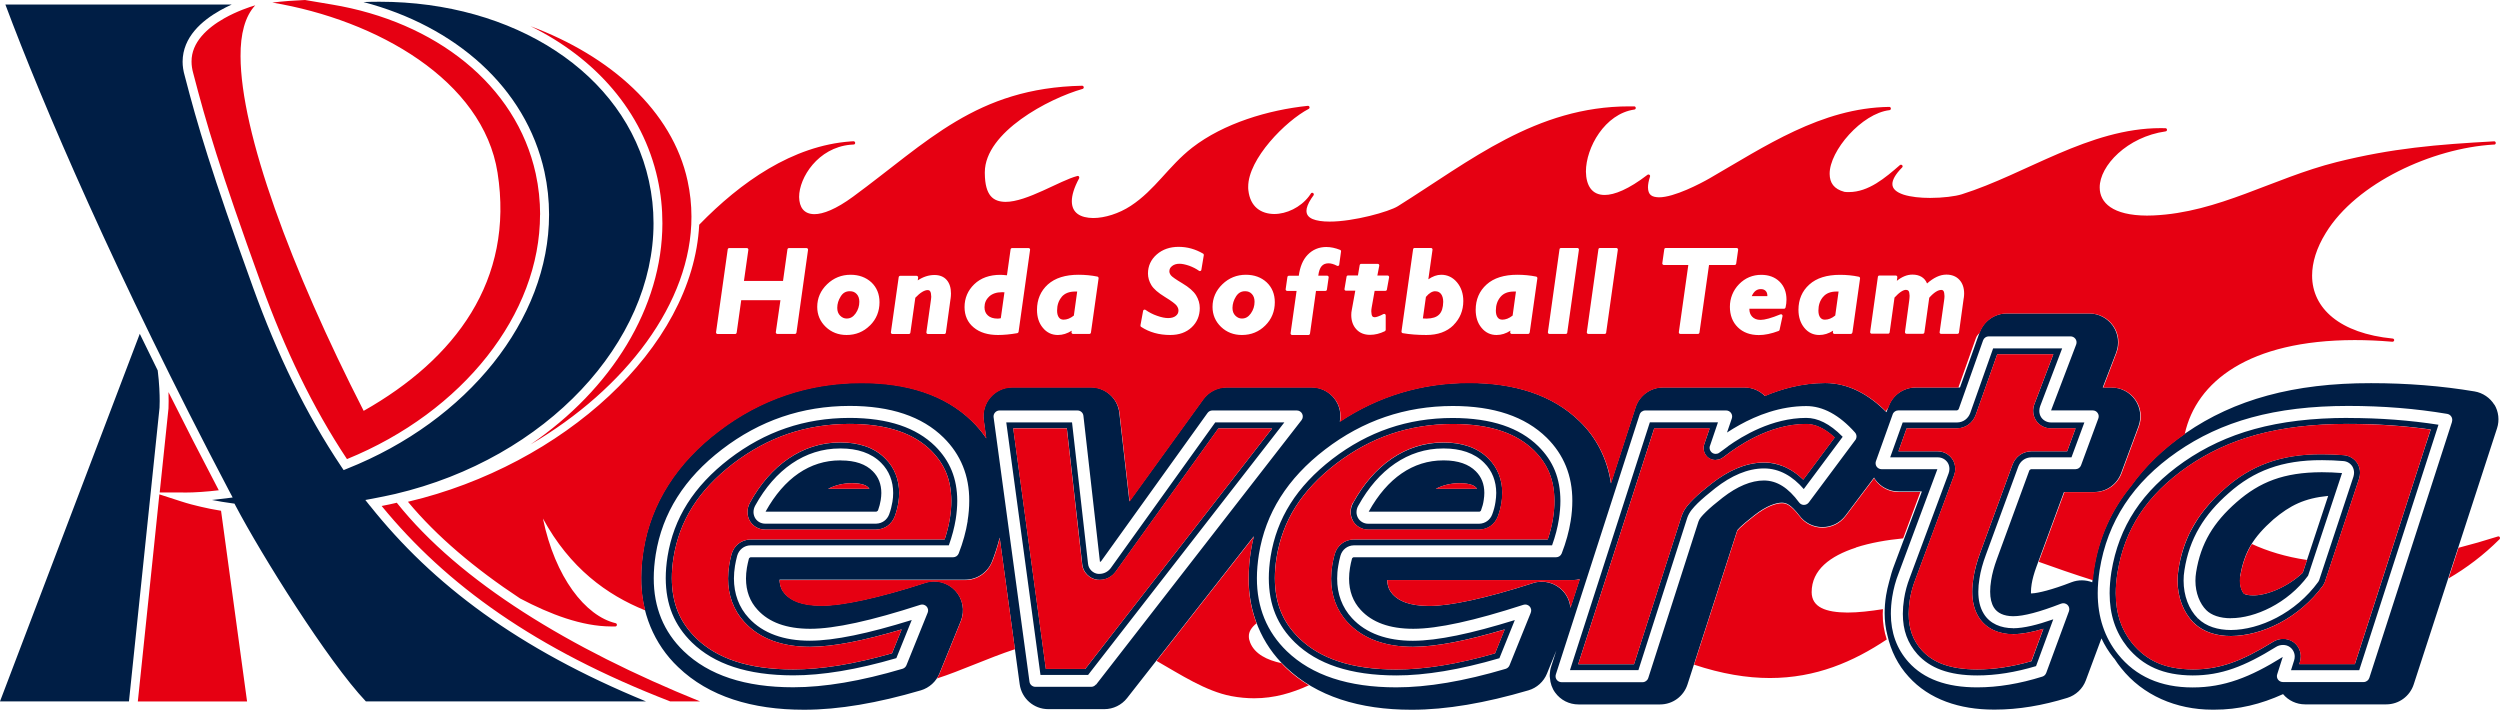
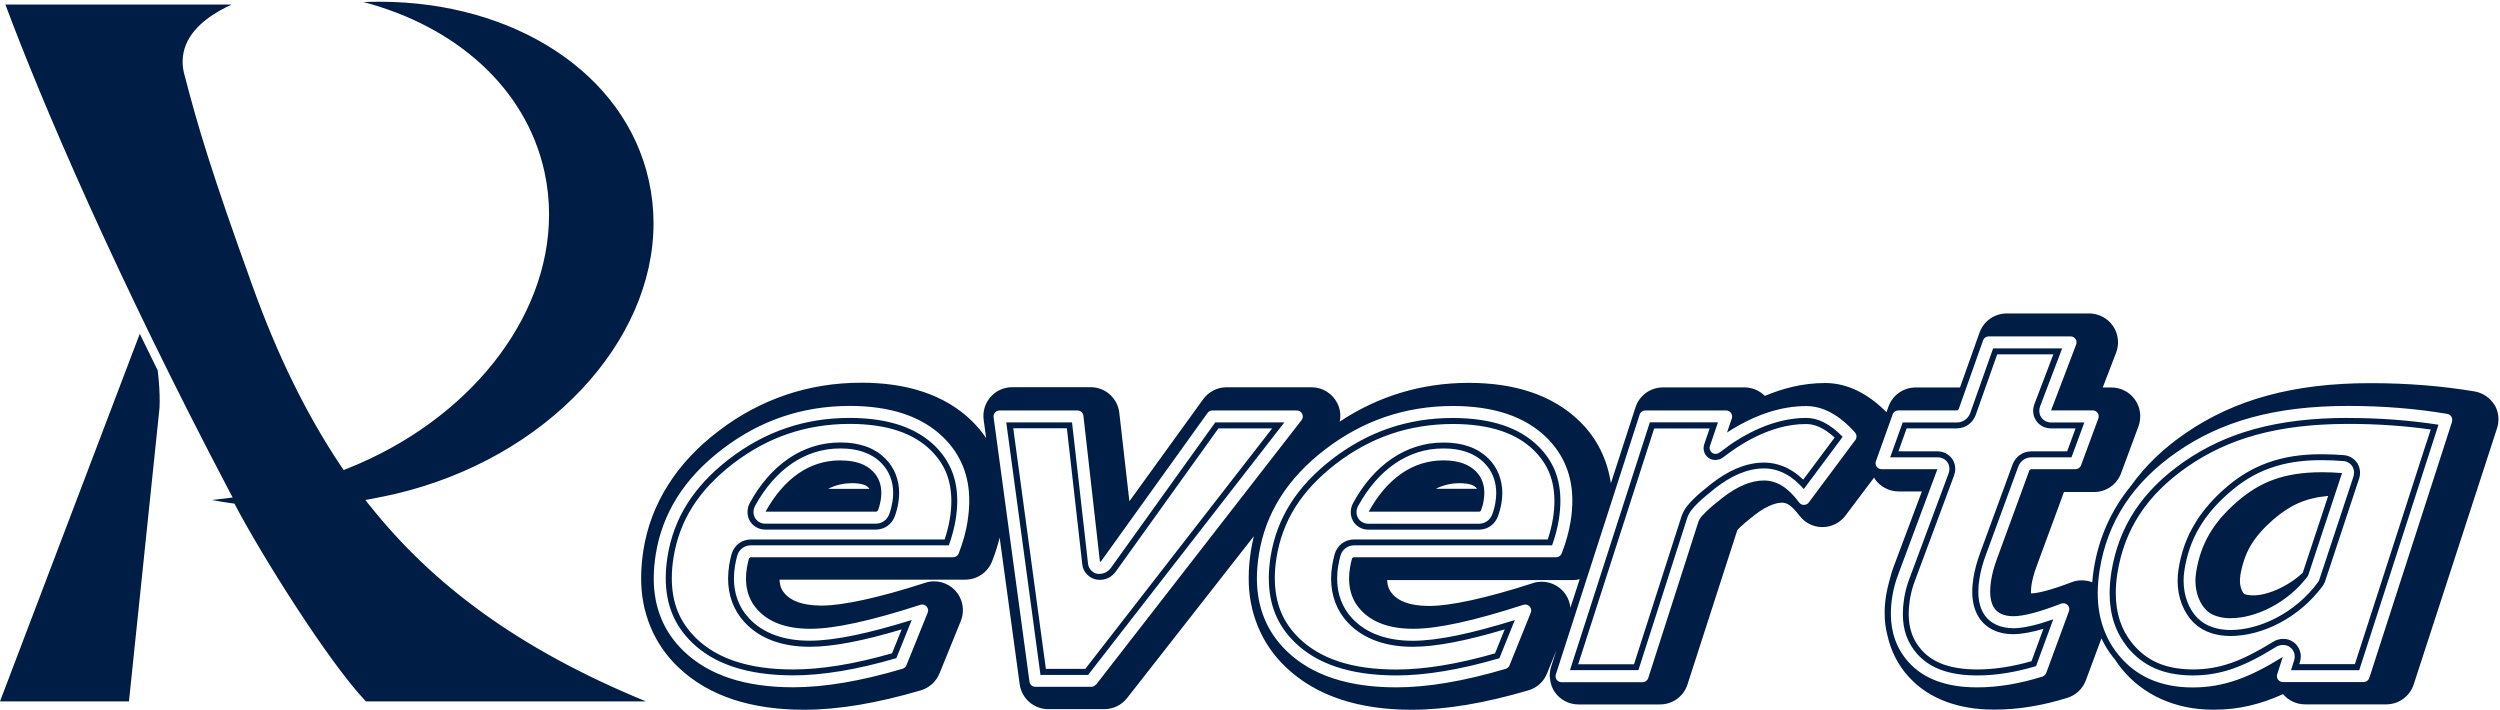
<svg xmlns="http://www.w3.org/2000/svg" id="_レイヤー_2" data-name="レイヤー 2" viewBox="0 0 329.56 93.62">
  <defs>
    <style>
      .cls-1 {
        fill: #e60012;
      }

      .cls-1, .cls-2 {
        stroke-width: 0px;
      }

      .cls-2 {
        fill: #001e45;
      }
    </style>
  </defs>
  <g id="_レイヤー_1-2" data-name="レイヤー 1">
    <g>
      <path class="cls-2" d="M18.42,44.02L0,92.46h17l4.03-38.71s.02-.31.02-.88c0-.86-.04-2.29-.26-4.04-.81-1.63-1.59-3.24-2.36-4.82M48.77,66.68l-.61-.77.97-.18c1-.19,1.98-.39,2.95-.61,20.04-4.71,34.09-20.08,34.07-35.7,0-1.86-.2-3.73-.61-5.58C82.41,9.56,67.65.23,50.04.23c-.71,0-1.42.01-2.13.04,12.07,3.17,21.4,11.22,23.86,22.36.41,1.88.61,3.77.61,5.66-.01,13.85-10.74,27.19-26.64,33.5l-.44.18-.27-.4c-4.74-7.07-8.5-14.89-11.67-23.66-5.54-15.33-7.32-21.4-9.01-27.92-.19-.65-.28-1.27-.28-1.87.02-3.25,2.56-5.4,4.93-6.74.52-.3,1.05-.55,1.54-.78H.71c4.84,12.98,14.64,35.86,29.56,64.23l.4.75-.84.11c-.64.08-1.27.15-1.89.22.87.17,1.76.32,2.67.44l.3.04.14.27c3.37,6.42,12.19,20.54,17.18,25.8h36.92c-16.83-6.91-28.12-15.41-36.38-25.79M328.83,53.38c-.57-.94-1.54-1.6-2.62-1.78-4.35-.73-8.9-1.09-13.64-1.09h-.01c-10.21-.02-18.04,2.18-24.41,6.57-2.93,1.99-5.36,4.33-7.25,6.98-2.59,3.17-4.23,6.82-4.89,10.96-.09.6-.16,1.17-.2,1.74-.86-.33-1.84-.35-2.73-.01-2.59,1.01-4.44,1.44-5.18,1.47-.03,0-.08,0-.14,0h-.03c0-.07,0-.15,0-.24,0-.26.03-.6.09-.99.1-.62.3-1.38.62-2.25l3.64-9.88h3.97c1.59,0,3-.98,3.56-2.48l2.29-6.18c.43-1.17.27-2.47-.44-3.49-.71-1.02-1.87-1.63-3.12-1.63h-1.15l1.77-4.6c.44-1.16.29-2.48-.42-3.51-.71-1.03-1.89-1.65-3.13-1.65h-10.88c-1.6,0-3.04,1.01-3.58,2.52l-.26.73s-.01.01-.01.02l-.57,1.62-1.74,4.87h-5.85c-1.6,0-3.03,1-3.57,2.51l-.27.75c-2.3-2.34-5.05-3.85-8.08-3.85-3.06,0-5.75.77-7.95,1.7-.71-.71-1.67-1.12-2.7-1.12h-10.74c-1.64,0-3.11,1.06-3.61,2.62l-3.25,10.02c-.45-3.12-1.87-6.01-4.14-8.19-3.59-3.51-8.67-5.05-14.59-5.05-6.19,0-11.94,1.74-17.01,5.11.16-.8.07-1.64-.3-2.39-.64-1.31-1.96-2.14-3.41-2.14h-11.21c-1.22,0-2.36.59-3.08,1.57l-9.73,13.46-1.33-11.67c-.22-1.92-1.84-3.37-3.77-3.37h-10.35c-1.1,0-2.14.47-2.86,1.3-.72.83-1.05,1.92-.9,3.01l.33,2.4c-.55-.81-1.18-1.57-1.89-2.26-3.59-3.51-8.67-5.05-14.59-5.04-6.91,0-13.29,2.16-18.76,6.34-5.48,4.14-8.98,9.53-9.95,15.77-.19,1.23-.29,2.42-.29,3.59-.05,4.52,1.68,8.76,4.88,11.79,4.05,3.89,9.77,5.62,16.56,5.62.02,0,.05,0,.07,0,4.55,0,9.65-.88,15.37-2.56,1.1-.33,2.01-1.15,2.44-2.21l2.82-6.93c.55-1.37.27-2.93-.73-4.01-1.01-1.08-2.54-1.49-3.95-1.03-6.29,2.04-10.97,3-13.6,3.01-.04,0-.09,0-.14,0-2.6-.02-3.95-.68-4.74-1.52-.45-.51-.69-1-.74-1.9h24.49c1.56,0,2.96-.96,3.53-2.41.41-1.05.74-2.09,1-3.13l2.64,19.33c.26,1.88,1.86,3.28,3.76,3.28h7.41c1.16,0,2.27-.54,2.99-1.46l16.71-21.34c-.15.62-.28,1.24-.38,1.87-.2,1.23-.3,2.43-.3,3.6-.05,4.52,1.68,8.76,4.89,11.79,4.05,3.88,9.77,5.62,16.55,5.62.03,0,.05,0,.07,0,4.55,0,9.65-.88,15.37-2.56,1.1-.32,2.01-1.14,2.44-2.21l1.24-3.05-.7,2.16c-.11.33-.15.66-.17,1-.02.16-.01.31.02.47.05.69.27,1.36.69,1.93.72.99,1.85,1.56,3.07,1.56h10.76c1.65,0,3.1-1.06,3.61-2.63l6.57-20.35c.07-.08.19-.2.35-.37.36-.35,1.03-.92,1.93-1.62,1.58-1.23,2.84-1.63,3.61-1.63h0c.54.03,1.09.15,2.28,1.68.71.97,1.83,1.54,3.04,1.54,1.21,0,2.32-.55,3.05-1.52l3.77-5.01c.04.07.07.15.12.22.71,1.01,1.88,1.61,3.11,1.61h3.07l-3.62,9.65c-.29.73-.51,1.51-.71,2.3-.16.58-.29,1.16-.39,1.76-.13.81-.19,1.59-.19,2.34,0,1.01.12,1.97.36,2.89.45,2.05,1.4,3.96,2.81,5.49,2.7,3,6.73,4.33,11.21,4.33.05,0,.1,0,.16,0,3.11,0,6.29-.54,9.55-1.55,1.12-.35,2.02-1.2,2.43-2.3l2.06-5.54c.42.9.94,1.74,1.56,2.52.05.06.11.11.16.18.27.42.56.83.88,1.22,2.85,3.59,7.26,5.48,12.03,5.48.08,0,.15,0,.23,0,3.23.01,6.17-.73,9.08-2.05.72.86,1.78,1.35,2.9,1.35h10.71c1.64,0,3.1-1.06,3.61-2.62l10.99-33.78c.34-1.04.21-2.2-.36-3.14M127.56,68.69c-.22,1.38-.61,2.8-1.18,4.27-.12.3-.41.5-.73.5h-26.69c-.05-.01-.23.11-.24.2-.11.41-.19.81-.26,1.19-.08.48-.12.96-.12,1.41,0,1.67.52,3.04,1.54,4.14,1.5,1.64,3.79,2.48,6.89,2.49.03,0,.05,0,.06,0,3.19,0,8.02-1.06,14.49-3.16.29-.1.61-.01.82.21.21.22.27.55.15.83l-2.8,6.93c-.09.22-.28.39-.51.46-5.49,1.63-10.29,2.44-14.42,2.44-6.32,0-11.13-1.58-14.44-4.77-2.62-2.53-3.95-5.76-3.94-9.62,0-.99.09-2.03.26-3.12.87-5.45,3.77-10.04,8.74-13.85,4.97-3.81,10.55-5.72,16.82-5.73,5.41,0,9.55,1.38,12.39,4.18,2.25,2.22,3.4,5.02,3.38,8.33,0,.85-.07,1.74-.22,2.66M144.46,90.24c-.15.19-.38.3-.62.3h-7.35c-.39,0-.73-.29-.78-.68l-4.73-34.86c-.03-.23.04-.45.19-.62.15-.17.36-.27.59-.27h10.28c.4,0,.74.3.78.7l2.18,19.27s.12-.05.17-.12l14.01-19.52c.15-.21.39-.33.64-.33h11.13c.3,0,.58.17.71.44.13.27.1.59-.08.83l-27.09,34.87ZM201.79,80.78l-2.8,6.93c-.09.22-.28.39-.51.46-5.49,1.63-10.29,2.44-14.41,2.44-6.31,0-11.13-1.58-14.44-4.77-2.62-2.53-3.95-5.77-3.94-9.62,0-1,.09-2.03.26-3.12.87-5.45,3.76-10.04,8.73-13.85,4.97-3.81,10.56-5.72,16.82-5.73,5.41,0,9.54,1.38,12.39,4.18,2.25,2.22,3.39,5.01,3.38,8.32,0,.85-.07,1.74-.22,2.67-.22,1.37-.61,2.8-1.18,4.27-.12.3-.41.5-.73.5h-26.69c-.05-.01-.23.11-.23.2-.11.41-.2.81-.26,1.2-.08.49-.12.96-.12,1.41,0,1.66.52,3.04,1.54,4.14,1.5,1.63,3.8,2.48,6.89,2.48.03,0,.05,0,.06,0,3.19,0,8.02-1.06,14.49-3.16.29-.1.61-.01.82.21.21.22.27.55.15.83M202.08,76.87c-6.3,2.04-10.97,3-13.6,3.01-.04,0-.09,0-.14,0-2.61-.02-3.96-.68-4.74-1.52-.45-.51-.69-1-.74-1.89h24.5c.3,0,.6-.05.88-.12l-1.23,3.78c-.07-.82-.41-1.61-.99-2.23-1-1.08-2.54-1.49-3.95-1.03M244.58,58l-6.14,8.24c-.15.2-.39.32-.64.32-.25,0-.48-.12-.63-.32-1.44-1.95-2.92-2.89-4.64-2.9-1.68,0-3.52.77-5.44,2.26-.95.74-1.68,1.36-2.21,1.88-.57.57-.84.87-.98,1.27l-6.62,20.63c-.11.33-.41.55-.75.55h-10.68c-.25,0-.49-.12-.64-.32-.15-.2-.19-.46-.11-.71l11.04-34.24c.1-.33.41-.55.75-.55h10.66c.25,0,.49.12.64.33.15.21.19.47.11.71l-.64,1.87c.49-.32,1.05-.67,1.69-1.02,2.21-1.22,5.27-2.47,8.77-2.47,2.17,0,4.34,1.16,6.41,3.48.25.28.27.69.05,1M272.74,80.57l-3,8.14c-.09.23-.27.41-.5.48-2.99.94-5.85,1.42-8.59,1.42h-.03c-4.01,0-7.03-1.1-9.03-3.33-1.55-1.73-2.33-3.88-2.33-6.37,0-.71.06-1.45.18-2.22.17-1.07.45-2.12.85-3.13l5.1-13.7s0,0,0-.01h-7.35c-.26,0-.5-.13-.65-.33-.15-.21-.18-.48-.1-.72l2.21-6.18c.11-.32.41-.52.74-.52h7.74s.2-.08.23-.19l3.21-9.05c.11-.31.41-.52.74-.52h10.79c.26,0,.5.13.65.34.15.21.18.49.09.73l-3.31,8.69h5.49c.26,0,.5.12.65.34.15.21.18.48.09.72l-2.28,6.18c-.11.31-.41.51-.74.51h-5.85s-.2.08-.23.18l-4.27,11.66c-.37,1.01-.63,1.95-.76,2.81-.09.54-.13,1.04-.13,1.49,0,.88.17,1.57.49,2.09.44.72,1.3,1.14,2.52,1.15.05,0,.05,0,.05,0,1.35,0,3.44-.55,6.3-1.66.29-.11.62-.04.84.17.22.22.29.54.19.83M323.24,55.59l-10.91,33.78c-.11.32-.41.54-.75.54h-10.64c-.25,0-.49-.12-.64-.32-.15-.2-.19-.46-.11-.7l.73-2.29s-.03.01-.05.03c-4.24,2.64-7.68,3.99-11.81,3.99h-.03c-4.19,0-7.49-1.45-9.82-4.36-1.78-2.22-2.68-4.92-2.68-8.06,0-.97.09-1.98.25-3.05,1.02-6.41,4.42-11.57,10.23-15.59,5.78-4,12.8-6.05,22.54-6.05h.01c4.55,0,8.9.35,13.05,1.05.22.04.42.17.54.37.12.19.15.43.08.65M111.99,55.09c-5.94.01-11.13,1.79-15.85,5.4-4.72,3.64-7.32,7.81-8.14,12.85-.16,1.01-.24,1.97-.24,2.87.01,3.51,1.14,6.22,3.46,8.49,2.92,2.83,7.27,4.32,13.34,4.33,3.83,0,8.38-.74,13.6-2.27l2.03-5.03c-5.77,1.79-10.18,2.72-13.4,2.73-.03,0-.05,0-.06,0-3.35,0-6.15-.95-8.02-2.99-1.3-1.39-1.96-3.21-1.96-5.21,0-.54.05-1.1.14-1.67.07-.43.17-.88.29-1.33.23-.8.91-1.36,1.76-1.37h26.14c.43-1.2.73-2.35.91-3.45.13-.85.2-1.66.2-2.42-.01-2.96-.96-5.25-2.92-7.21-2.47-2.42-6.13-3.71-11.29-3.72M125.22,68.33c-.14.88-.37,1.81-.69,2.78h-25.58c-1.24.04-2.19.8-2.52,1.96-.12.47-.23.94-.3,1.4-.1.62-.15,1.21-.15,1.8-.01,2.16.72,4.2,2.17,5.75,2.05,2.24,5.09,3.24,8.57,3.24.02,0,.05,0,.09,0,3.06-.01,7.01-.79,12.05-2.29l-1.27,3.15c-5.02,1.44-9.37,2.13-13.02,2.13-5.95,0-10.06-1.46-12.8-4.11-2.17-2.14-3.2-4.59-3.21-7.92,0-.86.07-1.78.23-2.75.79-4.84,3.24-8.79,7.84-12.35,4.6-3.51,9.59-5.22,15.37-5.24,5.04.01,8.45,1.26,10.73,3.5,1.82,1.83,2.66,3.86,2.68,6.65,0,.72-.06,1.48-.19,2.3M110.86,60.69h0s-.07,0-.07,0h-.05c-3.97,0-7.36,2.33-9.8,6.72h0s0,.03-.01.04h14.59s.21-.09.23-.19c.16-.44.28-.9.35-1.34.05-.33.08-.64.08-.93,0-1.17-.38-2.12-1.12-2.86-.92-.94-2.32-1.43-4.18-1.43M109.17,64.44c.98-.5,2-.73,3.07-.74h.05s.08-.01.08-.01h0c1.38.02,1.88.35,2.09.56.06.07.11.12.15.19h-5.43ZM110.86,58.33h-.12c-4.98-.01-9.2,3.04-11.88,7.94-.21.38-.32.8-.32,1.23,0,.35.08.73.25,1.07.4.78,1.24,1.24,2.03,1.24h14.68c1.15-.02,2.05-.71,2.45-1.73.21-.58.37-1.18.47-1.79.07-.43.11-.87.11-1.3,0-1.69-.6-3.34-1.82-4.53-1.48-1.51-3.59-2.13-5.85-2.13M117.64,66.17c-.09.55-.23,1.1-.43,1.64-.27.72-.92,1.2-1.71,1.22h-14.65c-.54,0-1.09-.3-1.35-.82-.11-.22-.17-.47-.17-.71,0-.3.08-.59.23-.86h0c2.6-4.72,6.54-7.53,11.18-7.52.01,0,.04,0,.08,0h.04c2.13,0,4,.58,5.3,1.9,1.05,1.04,1.59,2.45,1.58,3.98,0,.39-.03.78-.1,1.18M308.98,60c-.96-.08-1.91-.12-2.83-.12-.05,0-.09,0-.1,0-5.37-.03-9.38,1.51-12.78,4.54-.73.63-1.39,1.29-2,1.98-.23.26-.45.53-.67.8-.07.08-.13.16-.19.25-.2.26-.39.51-.57.78-.07.1-.14.21-.2.31-.28.44-.54.89-.79,1.35-.09.17-.18.33-.26.5-.09.19-.17.39-.26.59-.1.24-.2.48-.29.72-.07.18-.13.37-.19.56-.1.29-.18.58-.26.88-.04.16-.09.32-.13.48-.11.47-.21.94-.28,1.44-.08.5-.12,1-.12,1.49,0,2.18.76,4.16,2.11,5.53l.56-.56c-1.19-1.19-1.88-2.99-1.88-4.98,0-.45.03-.91.11-1.37.64-4.18,2.62-7.36,5.84-10.17,3.29-2.92,7.02-4.36,12.26-4.34,0,0,.04,0,.09,0,.9,0,1.83.04,2.78.12.47.04.9.29,1.17.71.15.25.22.54.22.82,0,.17-.03.34-.08.52l-4.52,13.65-.11.21c-3.01,4.14-7.74,6.34-11.52,6.36-1.7,0-3.27-.46-4.35-1.53l-.56.56s.05.04.07.06h0c1.28,1.23,3.03,1.7,4.84,1.7,4.09-.03,8.98-2.33,12.16-6.68l.22-.43,4.52-13.65.02-.07c.06-.2.1-.43.1-.7,0-.41-.11-.85-.34-1.23-.42-.64-1.07-1.02-1.78-1.08M178.31,68.59c.39.77,1.23,1.23,2.02,1.23h14.67c1.15-.02,2.06-.7,2.46-1.75.21-.56.37-1.17.47-1.78.07-.42.11-.86.11-1.3,0-1.69-.6-3.33-1.81-4.52-1.48-1.51-3.59-2.13-5.85-2.13h-.12c-4.97-.01-9.2,3.04-11.87,7.94h0c-.21.38-.33.8-.33,1.23,0,.36.08.74.27,1.09M179.07,66.64h0c2.6-4.72,6.54-7.53,11.17-7.52,0,0,.04,0,.08,0h.04c2.13,0,4,.58,5.3,1.9,1.05,1.04,1.58,2.45,1.58,3.96,0,.39-.04.79-.1,1.19-.08.56-.23,1.11-.43,1.64-.27.73-.93,1.21-1.71,1.23h-14.65c-.54,0-1.09-.3-1.35-.8-.12-.23-.18-.48-.18-.72,0-.3.08-.59.24-.87M227.82,58.82c-.65.46-.96.73-1.24.9-.07.02-.07.09-.42.11-.09,0-.34-.01-.56-.23-.22-.23-.23-.47-.23-.56,0,0-.02-.12.06-.31l1.04-3.06h-8.98l-10.53,32.67h9.02l6.45-20.11c.29-.8.8-1.32,1.36-1.89.6-.58,1.37-1.24,2.34-2,2.09-1.63,4.25-2.59,6.41-2.59h0c2.04,0,3.79,1.04,5.24,2.72l5.13-6.89c-1.74-1.78-3.34-2.49-4.8-2.49-4.52,0-8.44,2.4-10.31,3.73M237.72,63.24c-.82-.8-1.74-1.42-2.75-1.81,0,0,0,0,0,0,0,0-.01,0-.02,0h0c-.69-.27-1.42-.42-2.19-.45h0s-.12,0-.12,0c-.03,0-.06,0-.09,0h0s-.01,0-.01,0h0s-.04,0-.05,0h-.11s0,0,0,0c-2.35.05-4.6,1.1-6.73,2.75-.99.77-1.78,1.44-2.41,2.06-.55.56-1.17,1.18-1.53,2.15,0,.01-.01.02-.02.04l-6.29,19.59h-7.36l10.02-31.09h7.31l-.69,2.02c-.03.08-.04.14-.06.2-.04.18-.04.28-.04.32,0,.03,0,.04,0,.04,0,.04,0,.09,0,.15,0,.05.02.11.03.18,0,0,0,.01,0,.02.02.07.04.15.07.23,0,0,0,.01,0,.02.04.08.08.17.13.25.06.09.12.18.2.27.45.44.94.46,1.12.46.7-.06.68-.18.81-.21.28-.17.34-.24.56-.4,1.33-1.01,5.65-4.16,10.6-4.13,1.07,0,2.31.46,3.75,1.78l-4.16,5.58ZM186.24,84.47c-3.35,0-6.15-.95-8.02-2.99-1.3-1.4-1.96-3.21-1.95-5.21,0-.54.04-1.1.14-1.66.07-.45.17-.9.29-1.34.23-.82.92-1.36,1.76-1.38h26.14c.43-1.2.73-2.34.9-3.45.13-.85.2-1.66.2-2.42-.01-2.96-.95-5.25-2.92-7.2-2.47-2.42-6.12-3.71-11.29-3.72-5.94.01-11.13,1.79-15.85,5.4-4.72,3.64-7.32,7.81-8.14,12.85-.16,1.01-.24,1.97-.24,2.87.01,3.51,1.13,6.22,3.46,8.49,2.92,2.82,7.27,4.32,13.34,4.33,3.83,0,8.37-.74,13.6-2.27l2.03-5.03c-5.77,1.79-10.17,2.72-13.4,2.73-.03,0-.05,0-.06,0M198.35,82.98l-1.27,3.15c-5.02,1.44-9.37,2.13-13.01,2.13-5.95,0-10.06-1.47-12.8-4.11-2.18-2.14-3.2-4.59-3.22-7.92,0-.86.07-1.77.23-2.75.79-4.84,3.24-8.79,7.84-12.35,4.6-3.51,9.6-5.21,15.38-5.24,5.04.01,8.45,1.26,10.73,3.5,1.81,1.82,2.66,3.85,2.68,6.64h0c0,.73-.06,1.49-.19,2.3-.14.88-.37,1.81-.69,2.78h-25.58c-1.23.04-2.18.79-2.52,1.97-.12.46-.23.93-.31,1.42-.1.59-.15,1.19-.15,1.78,0,2.16.72,4.2,2.16,5.74,2.06,2.24,5.1,3.24,8.58,3.24.02,0,.05,0,.08,0,3.06-.01,7-.79,12.05-2.29M309.56,55.09c-9.53,0-16.16,1.98-21.65,5.77-5.53,3.85-8.6,8.54-9.58,14.54-.15.99-.23,1.92-.23,2.8,0,2.85.78,5.13,2.32,7.08,2.06,2.52,4.76,3.74,8.62,3.76,3.77,0,6.83-1.18,10.98-3.75.28-.18.6-.27.94-.27.3,0,.63.08.9.28.41.29.64.77.64,1.24,0,.18-.03.36-.08.52l-.41,1.29h8.99l10.45-32.36c-3.79-.59-7.75-.89-11.88-.89h-.01ZM319.83,58.44l-5.68,17.6-3.72,11.51h-7.33l.08-.26c.07-.24.12-.49.12-.76,0-.7-.34-1.45-.97-1.89-.41-.3-.91-.43-1.35-.42-.49,0-.95.14-1.35.4-4.11,2.53-6.97,3.62-10.56,3.63-3.7-.04-6.09-1.14-8.01-3.47-1.43-1.8-2.14-3.88-2.15-6.58,0-.83.07-1.72.22-2.68.95-5.78,3.85-10.25,9.24-14.01,5.35-3.68,11.77-5.62,21.2-5.63h.01c3.77,0,7.38.25,10.85.74l-.59,1.82h0ZM265.37,82.81c-1.57,0-3.06-.58-3.86-1.9-.52-.84-.72-1.84-.72-2.91,0-.55.05-1.13.15-1.73.15-.99.44-2.03.84-3.11l4.28-11.66c.27-.71.91-1.2,1.71-1.21h5.3l1.7-4.6h-4.41c-.51,0-1.01-.26-1.29-.69-.17-.26-.24-.56-.24-.84,0-.21.04-.42.11-.61l2.9-7.62h-9.1l-3.02,8.53c-.27.72-.92,1.22-1.71,1.23h-7.19l-1.65,4.6h6.28c.5,0,.99.23,1.3.7.16.25.23.54.23.83,0,.2-.04.4-.11.59l-5.11,13.73c-.36.92-.61,1.85-.76,2.81-.11.7-.16,1.35-.16,1.97,0,2.18.63,3.86,1.92,5.32,1.64,1.81,4.12,2.8,7.89,2.8,2.45,0,5.02-.41,7.75-1.23l2.27-6.17c-2.15.75-3.85,1.16-5.25,1.18-.05,0-.05,0-.05,0M267.79,87.16c-2.52.73-4.9,1.09-7.15,1.09-3.64-.01-5.86-.94-7.31-2.54-1.16-1.32-1.71-2.77-1.72-4.79,0-.57.05-1.19.15-1.85.15-.9.38-1.78.72-2.64l5.11-13.74c.1-.28.16-.57.16-.87,0-.43-.11-.87-.35-1.25-.48-.72-1.22-1.07-1.97-1.07h-5.17l1.08-3.03h6.64c1.17-.02,2.07-.73,2.46-1.75l2.84-8.01h7.4l-2.49,6.55c-.11.28-.17.59-.17.89,0,.42.11.87.37,1.27.42.66,1.19,1.06,1.95,1.05h3.27l-1.11,3.03h-4.75c-1.17.03-2.05.72-2.44,1.72l-4.28,11.67c-.41,1.12-.71,2.21-.88,3.26-.1.63-.16,1.25-.16,1.85,0,1.17.22,2.32.84,3.33.98,1.6,2.77,2.28,4.51,2.27.02,0,.04,0,.08,0,1.17-.02,2.45-.26,3.95-.71l-1.57,4.28ZM195.24,67.26c.17-.44.29-.89.35-1.34.05-.33.08-.64.08-.94,0-1.16-.38-2.11-1.12-2.85-.93-.94-2.33-1.43-4.18-1.44h0s-.07,0-.07,0h-.05c-3.97,0-7.36,2.33-9.8,6.72h-.01s0,.03-.01.04h14.58c.06.01.21-.09.23-.19M189.27,64.44c.98-.5,2-.73,3.08-.74h.05s.07-.01.07-.01h0s.01.01.04.01c1.34.02,1.84.34,2.05.55.06.07.11.12.14.19h-5.44ZM146.44,74.87c-.35.47-.88.77-1.47.78-.08,0-.14,0-.18,0h-.04c-.68-.07-1.26-.65-1.32-1.34l-2.11-18.63h-8.67l4.51,33.29h6.28l25.87-33.29h-9.11l-13.77,19.2ZM167.71,56.46l-24.64,31.71h-5.2l-4.3-31.71h7.07l2.03,17.93c.08,1.02.99,1.93,2,2.03h.07s.13.02.24.02c.88,0,1.63-.43,2.11-1.1l13.53-18.87h7.1ZM294.09,81.49c3.15.01,7.49-1.95,10.17-5.6l4.47-13.51s0-.01,0-.02c-.91-.07-1.78-.11-2.64-.11h-.04s0,0,0,0h-.02c-4.96.02-8.14,1.27-11.2,3.95-3.03,2.66-4.72,5.41-5.33,9.24-.06.38-.09.75-.09,1.12,0,1.62.59,3.03,1.43,3.87h0c.67.67,1.8,1.07,3.24,1.07M295.31,75.94c.55-3.18,1.7-5.09,4.38-7.47,2.21-1.86,4.08-2.79,7.22-3.1l-3.35,10.13c-2.09,1.96-4.91,3.04-6.59,2.98-.45,0-.79-.06-.97-.13-.09-.03-.15-.06-.17-.07h0c-.19-.16-.56-.82-.55-1.73,0-.21.02-.42.05-.61" />
-       <path class="cls-1" d="M112.02,38.39c-.52,0-.89.21-1.19.68-.31.49-.46.99-.46,1.51,0,.45.13.78.38,1.03.26.26.54.38.86.38h0c.48,0,.85-.21,1.18-.67.33-.47.49-.98.49-1.54,0-.44-.12-.77-.35-1.02-.23-.25-.51-.37-.9-.37M207.36,76.47h-24.49c.05.89.29,1.38.74,1.89.79.85,2.14,1.5,4.75,1.52.04,0,.08,0,.12,0,2.61,0,7.3-.97,13.62-3.02,1.4-.45,2.94-.05,3.95,1.03.58.63.91,1.42.99,2.24l1.23-3.78c-.29.07-.58.12-.89.12M194.56,64.25c-.21-.21-.71-.54-2.05-.55-.03,0-.04,0-.04,0h0s-.07,0-.07,0h0s-.05,0-.05,0c-1.08.01-2.1.24-3.08.74h5.44c-.04-.07-.09-.12-.15-.19M244.66,72.17c1.9-.62,4.08-.99,6.22-1.2l2.27-6.11h-2.86c-1.23,0-2.4-.6-3.11-1.61-.05-.07-.08-.15-.12-.22l-3.77,5.01c-.72.96-1.84,1.52-3.05,1.52-1.21,0-2.33-.57-3.04-1.54-1.2-1.53-1.75-1.66-2.28-1.68-.77,0-2.03.4-3.61,1.63-.9.7-1.57,1.27-1.93,1.62-.17.17-.29.29-.36.37l-5.7,17.66c3.66,1.22,6.97,1.76,9.99,1.76,6.08,0,11.01-2.15,15.41-5.08-.34-1.06-.54-2.18-.53-3.37,0-.21.02-.42.03-.63-1.65.26-3.27.45-4.68.45-2.85-.02-4.71-.69-4.72-2.69h0c0-2.95,2.45-4.77,5.84-5.87M130.78,74.06c-.57,1.45-1.97,2.41-3.53,2.41h-24.49c.05.9.28,1.38.74,1.89.78.85,2.13,1.5,4.74,1.52.04,0,.08,0,.12,0,2.62,0,7.31-.97,13.62-3.02,1.41-.45,2.94-.05,3.95,1.03,1,1.08,1.29,2.64.73,4.01l-2.82,6.93c-.09.22-.21.41-.33.61,3.15-1.01,6.61-2.64,10.28-3.86l-2-14.65c-.26,1.03-.58,2.08-.99,3.12M168.93,87.42c-1.92-.4-3.52-1.22-4.12-2.69-.12-.29-.18-.56-.18-.81-.03-.66.37-1.24,1.01-1.75-.7-1.86-1.07-3.87-1.04-5.95,0-1.17.1-2.36.3-3.6.1-.63.23-1.26.38-1.87l-12.82,16.37c3.2,1.83,6.5,4,9.84,4.64,1.06.2,2.07.29,3.03.29,2.68,0,5-.71,7.21-1.71-1.1-.67-2.12-1.43-3.05-2.33-.2-.19-.37-.39-.56-.59M329.53,70.81c-.05-.09-.15-.12-.25-.09-1.8.57-3.52,1.06-5.19,1.49l-1.31,4.04c2.37-1.38,4.63-3.08,6.72-5.17.07-.07.08-.18.03-.26M197.8,39.14c-.41.49-.61,1.08-.61,1.81,0,.41.09.71.24.9.15.2.33.28.61.29.44,0,.89-.17,1.36-.54l.44-3.17c-.08,0-.16,0-.24,0-.83,0-1.4.24-1.8.71M240.32,39.14c-.41.49-.61,1.08-.61,1.81,0,.41.09.7.24.9.16.2.34.29.62.29.44,0,.9-.17,1.36-.55l.44-3.16c-.08,0-.16,0-.24,0-.83,0-1.41.24-1.8.71M288.01,57.18c1.52-6.85,8.41-12.33,22.39-12.35,1.57,0,3.22.07,4.97.22,0,0,0,0,.01,0h0c.11,0,.22-.08.23-.19.01-.12-.07-.22-.19-.23-6.97-.68-10.63-3.98-10.63-8.3,0-1.73.58-3.64,1.81-5.63,4.03-6.6,14.07-11.17,22.09-11.64.04,0,.07,0,.11,0,.04,0,.08-.02.11-.04.01,0,.02-.02.04-.03.04-.04.06-.1.05-.16,0-.05-.03-.11-.07-.15-.04-.04-.1-.06-.15-.05-7.54.42-13.41.9-20.77,2.74-8.43,2.12-15.54,6.65-24.14,7.03-.3.01-.58.02-.86.02-4.53-.02-6.22-1.71-6.22-3.7-.02-2.88,3.64-6.69,8.69-7.4.11-.01.19-.11.18-.22,0-.11-.09-.2-.2-.2-.21,0-.42-.01-.63-.01-9.43,0-17.76,6.06-26.22,8.72-.85.27-2.51.48-4.18.48-1.27,0-2.55-.13-3.49-.43-.95-.32-1.49-.77-1.48-1.41,0-.51.35-1.24,1.29-2.18.08-.08.08-.21,0-.29-.08-.08-.21-.09-.29-.02,0,0,0,0-.01,0h0s-.02.02-.02.02c-1.9,1.65-4.1,3.54-6.71,3.54-.19,0-.39,0-.58-.03-1.41-.37-1.94-1.21-1.95-2.36-.04-3.05,4.24-7.99,7.89-8.41.11-.01.19-.11.18-.23,0-.11-.1-.2-.21-.2-8.95.12-16.46,5.25-23.69,9.42-1.16.67-4.67,2.51-6.67,2.5-.94-.03-1.43-.3-1.45-1.31,0-.37.08-.84.27-1.42.03-.09,0-.19-.08-.24-.07-.05-.18-.05-.25,0-2.5,1.92-4.37,2.66-5.65,2.66-1.71,0-2.44-1.27-2.47-3.08,0-3.15,2.48-7.62,6.39-8.18.11-.01.19-.11.18-.22s-.09-.2-.2-.2c-.22,0-.44,0-.65,0-12.29,0-20.96,7.18-30.51,13.16-1.14.72-5.83,2.04-9.01,2.03-.92,0-1.7-.11-2.24-.34-.53-.24-.79-.56-.8-1.07,0-.4.19-.95.65-1.65.1-.13.2-.27.29-.41.06-.1.03-.23-.06-.29-.09-.07-.22-.05-.29.05,0,0,0,0-.01.01h0s0,.01,0,.01c-.09.13-.18.25-.26.37-1.12,1.46-2.95,2.32-4.57,2.32-1.73-.02-3.17-.92-3.41-3.15-.02-.14-.02-.27-.02-.41-.03-3.7,4.95-8.72,7.98-10.3.09-.05.13-.15.1-.25-.03-.1-.12-.16-.23-.15-5.18.54-11.07,2.29-15.23,5.51-3.14,2.45-4.88,5.57-8.11,7.68-1.54,1.01-3.42,1.6-4.94,1.6-1.68-.02-2.82-.66-2.82-2.22,0-.76.28-1.76.96-3.01.04-.08.03-.17-.02-.24-.05-.07-.14-.1-.22-.07-2.26.58-6.65,3.43-9.47,3.41-1.62-.03-2.69-.81-2.72-3.76,0-.05,0-.1,0-.16.03-5.27,8.39-9.69,12.89-10.97.1-.03.17-.13.15-.24-.02-.11-.11-.18-.21-.18-13.96.29-20.35,7.4-30.19,14.62-2.27,1.67-3.97,2.31-5.1,2.31-1.4-.01-1.99-.91-2.02-2.26,0-2.58,2.5-6.49,6.74-6.89.15-.01.3-.02.45-.03.12,0,.21-.1.2-.22,0-.12-.1-.21-.22-.21h0s-.01,0-.02,0c-.11,0-.23.01-.34.02-7.68.55-14.51,5.36-19.98,10.98-.83,16.28-18.05,31.71-38.34,36.51-.02,0-.04,0-.06.01,3.78,4.55,8.82,8.81,14.79,12.75,3.96,2.09,8.15,3.68,12,3.69.18,0,.37,0,.56,0,.11,0,.19-.09.2-.2.01-.11-.06-.2-.16-.23-3.98-.94-7.99-6.03-9.59-13.8,3.55,6.53,8.42,10.07,13.48,12.11-.34-1.37-.53-2.78-.51-4.24,0-1.17.1-2.36.3-3.59.97-6.24,4.47-11.63,9.95-15.77,5.47-4.18,11.85-6.35,18.76-6.34,5.91-.01,10.99,1.53,14.59,5.04.72.69,1.35,1.44,1.89,2.26l-.33-2.41c-.15-1.09.18-2.18.9-3.01.72-.83,1.76-1.3,2.86-1.3h10.35c1.94,0,3.55,1.44,3.77,3.37l1.33,11.66,9.73-13.46c.71-.99,1.86-1.57,3.08-1.57h11.21c1.45,0,2.78.83,3.41,2.13.37.76.46,1.6.3,2.39,5.07-3.37,10.82-5.12,17.01-5.11,5.91-.01,10.99,1.53,14.59,5.04,2.27,2.18,3.69,5.07,4.14,8.19l3.25-10.03c.5-1.56,1.97-2.62,3.61-2.62h10.74c1.03,0,1.99.41,2.7,1.12,2.2-.94,4.89-1.7,7.95-1.71,2.98,0,5.69,1.46,7.97,3.72.08-.18.19-.33.33-.46l.06-.17c.54-1.51,1.97-2.51,3.57-2.51h5.6l2.3-6.49c.1-.29.29-.54.53-.72v-.03c.55-1.51,1.98-2.52,3.59-2.52h10.88c1.24,0,2.42.62,3.13,1.65.71,1.02.86,2.35.42,3.51l-1.76,4.61h1.15c1.25,0,2.41.61,3.12,1.63.71,1.02.88,2.32.44,3.49l-2.29,6.18c-.55,1.49-1.97,2.48-3.56,2.48h-3.97l-3.39,9.19c2.14.77,4.55,1.61,7.15,2.43.04-.48.09-.96.17-1.46.65-4.14,2.29-7.8,4.89-10.96,1.86-2.6,4.25-4.91,7.11-6.88M104.99,43.84c-.01.1-.1.18-.2.18h-2.32c-.06,0-.11-.03-.15-.07-.04-.04-.06-.1-.05-.16l.61-4.22h-5.17l-.6,4.28c-.02.1-.1.18-.2.18h-2.32c-.06,0-.12-.03-.15-.07-.04-.04-.06-.1-.05-.16l1.54-10.93c.01-.1.1-.17.2-.17h2.32c.06,0,.12.02.15.07.04.04.05.1.05.16l-.58,4.1h5.15l.58-4.15c.01-.1.1-.18.2-.18h2.32c.06,0,.11.03.15.07.04.04.05.1.05.16l-1.53,10.93ZM114.67,42.91c-.83.83-1.87,1.25-3.07,1.25h0c-1.08,0-2.01-.36-2.75-1.07-.74-.71-1.12-1.6-1.12-2.63,0-1.15.44-2.16,1.3-2.99.86-.83,1.9-1.25,3.1-1.25,1.1,0,2.02.34,2.74,1,.71.67,1.07,1.56,1.07,2.62,0,1.2-.42,2.24-1.25,3.06M125.31,39.35l-.62,4.5c-.01.1-.1.18-.2.18h-2.17c-.06,0-.11-.03-.15-.07-.04-.04-.06-.1-.05-.16l.61-4.34c.02-.11.03-.22.03-.34-.02-.7-.17-.87-.47-.88-.41,0-.97.31-1.63,1.01l-.65,4.6c-.01.1-.1.18-.2.18h-2.17c-.06,0-.11-.03-.15-.07-.04-.04-.05-.1-.05-.16l1.03-7.27c.02-.1.1-.17.2-.17h2.16c.06,0,.11.03.15.07.04.04.06.1.05.16l-.05.37c.71-.47,1.45-.71,2.21-.71.67,0,1.23.22,1.61.66.38.44.56,1.04.56,1.78,0,.22-.02.45-.05.68M134.26,43.75c0,.09-.08.15-.16.17-.93.16-1.78.24-2.54.24-1.32,0-2.4-.32-3.2-.99-.81-.66-1.21-1.58-1.21-2.69,0-1.17.43-2.19,1.28-3.01.86-.83,2.02-1.24,3.43-1.24.2,0,.5.02.88.06l.48-3.42c.02-.1.1-.17.2-.17h2.17c.06,0,.11.02.15.07.04.04.06.1.05.16l-1.52,10.84ZM143.81,43.84c-.01.1-.1.18-.2.18h-2.16c-.06,0-.11-.03-.15-.07-.04-.04-.06-.1-.05-.16l.03-.2c-.59.38-1.2.57-1.83.57h-.01c-.78,0-1.46-.32-1.97-.95-.52-.62-.77-1.42-.77-2.37,0-1.35.48-2.48,1.43-3.34.96-.86,2.32-1.28,4.04-1.28.86,0,1.69.08,2.49.24.1.02.17.12.16.23l-1.01,7.15ZM158.37,35.57c-.01.07-.05.13-.12.15-.07.03-.14.02-.19-.02-.38-.27-.81-.49-1.3-.67-.5-.17-.93-.26-1.28-.26-.4,0-.72.1-.97.3-.25.2-.36.41-.36.71,0,.15.06.32.2.51.11.16.64.54,1.5,1.05.89.53,1.5,1.06,1.83,1.6.32.53.48,1.09.48,1.67,0,1.01-.36,1.88-1.07,2.54-.71.67-1.66,1.01-2.82,1.01h-.01c-1.47,0-2.75-.36-3.83-1.07-.07-.04-.1-.12-.09-.21l.35-1.9c.01-.07.06-.13.12-.15.06-.03.14-.02.2.02.45.32.96.59,1.52.78.56.2,1.05.3,1.45.3.45,0,.78-.1,1.02-.29.24-.19.35-.41.35-.71,0-.2-.07-.41-.24-.64-.14-.2-.67-.61-1.54-1.14-.9-.55-1.49-1.06-1.8-1.57-.29-.49-.44-1-.44-1.53,0-.99.4-1.85,1.16-2.51.77-.67,1.74-1,2.88-1s2.21.3,3.22.89c.08.04.11.12.1.21l-.32,1.92ZM166.79,42.91c-.82.82-1.86,1.25-3.07,1.25h-.01c-1.08,0-2.01-.36-2.75-1.07-.74-.71-1.12-1.6-1.12-2.63,0-1.15.44-2.16,1.3-2.99.86-.83,1.9-1.25,3.1-1.25,1.1,0,2.03.34,2.74,1,.71.67,1.07,1.56,1.07,2.62,0,1.2-.42,2.24-1.25,3.06M176.55,34.89c0,.06-.05.12-.11.15-.06.03-.13.03-.18,0-.44-.23-.82-.33-1.13-.33-.78.01-1.2.46-1.35,1.63h1.17c.06,0,.11.03.15.07.04.04.06.1.05.16l-.23,1.61c-.01.1-.1.17-.2.17h-1.24s-.79,5.63-.79,5.63c-.02.1-.1.18-.2.18h-2.16c-.06,0-.11-.02-.15-.07-.04-.05-.06-.11-.05-.16l.79-5.58h-1.24c-.06,0-.11-.03-.15-.07-.04-.04-.06-.1-.05-.16l.23-1.6c.01-.1.1-.17.2-.17h1.3c.16-1.18.54-2.11,1.17-2.76.65-.68,1.49-1.03,2.46-1.03.58,0,1.19.13,1.82.38.09.04.14.12.12.22l-.24,1.74ZM182.83,38.18c-.02.09-.1.16-.2.16h-1.42l-.39,2.19c-.04.2-.05.37-.05.53.03.62.15.75.45.76.19,0,.6-.13,1.15-.42.06-.03.14-.03.2,0,.06.04.1.1.1.17v1.91c0,.07-.05.15-.11.18-.66.32-1.31.48-1.95.48h-.02c-.74,0-1.36-.25-1.8-.74-.44-.48-.66-1.12-.66-1.87,0-.23.02-.46.07-.68l.46-2.53h-1.23c-.06,0-.12-.03-.15-.07-.04-.04-.06-.11-.04-.17l.27-1.6c.01-.1.1-.17.2-.17h1.3l.23-1.36c.02-.1.1-.17.2-.17h2.19c.06,0,.12.03.15.08.04.04.05.11.04.17l-.25,1.29h1.35c.06,0,.12.03.15.07.04.04.05.11.05.16l-.29,1.6ZM191.6,42.87c-.87.86-2.07,1.29-3.57,1.29h0c-1.15,0-2.19-.08-3.11-.24-.11-.02-.18-.12-.17-.23l1.53-10.83c.01-.1.1-.17.2-.17h2.16c.06,0,.11.02.15.07.04.04.06.1.05.16l-.55,3.9c.56-.39,1.13-.6,1.7-.6.82,0,1.53.34,2.08,1,.55.66.83,1.49.83,2.46,0,1.25-.44,2.32-1.3,3.18M201.64,43.84c-.01.1-.1.18-.2.18h-2.16c-.06,0-.11-.03-.15-.07-.04-.04-.06-.1-.05-.16l.03-.2c-.58.38-1.2.57-1.83.57h-.01c-.78,0-1.46-.32-1.97-.95-.52-.62-.77-1.42-.77-2.37,0-1.35.48-2.48,1.44-3.34.95-.86,2.32-1.28,4.04-1.28.86,0,1.69.08,2.49.24.1.02.17.12.16.23l-1.01,7.15ZM206.61,43.84c-.01.1-.1.18-.2.18h-2.16c-.06,0-.12-.03-.15-.07-.04-.04-.06-.1-.05-.16l1.53-10.93c.01-.1.1-.17.2-.17h2.16c.06,0,.12.02.15.07.04.04.05.1.05.16l-1.54,10.93ZM211.74,43.84c-.02.1-.1.18-.2.18h-2.16c-.06,0-.11-.03-.15-.07-.04-.04-.06-.1-.05-.16l1.53-10.93c.01-.1.1-.17.2-.17h2.16c.06,0,.11.02.15.07.04.04.05.1.05.16l-1.54,10.93ZM224.03,43.84c-.01.1-.1.18-.2.18h-2.32c-.06,0-.12-.03-.15-.07-.04-.04-.06-.1-.05-.16l1.25-8.86h-3.23c-.06,0-.11-.03-.15-.07-.04-.04-.06-.1-.05-.16l.26-1.84c.01-.1.1-.17.2-.17h9.34c.06,0,.11.02.15.07.04.04.06.1.05.16l-.26,1.84c-.02.1-.1.17-.2.17h-3.38l-1.26,8.91ZM235.37,40.54c-.02.09-.1.16-.19.16h-4.57v.04c0,.42.12.73.35.99.27.29.63.44,1.13.44.54,0,1.42-.24,2.61-.73.07-.03.15-.01.21.03.06.05.08.12.07.2l-.39,1.81c-.01.07-.06.12-.13.15-.96.36-1.82.54-2.6.54-1.14,0-2.08-.34-2.77-1.02-.7-.68-1.05-1.6-1.05-2.71s.41-2.16,1.21-2.98c.8-.82,1.79-1.23,2.93-1.23.98,0,1.8.3,2.41.9.61.6.91,1.4.91,2.36,0,.34-.04.69-.12,1.05M244.17,43.84c-.01.1-.09.18-.2.18h-2.15c-.06,0-.11-.02-.15-.07-.04-.04-.06-.1-.05-.16l.03-.2c-.59.38-1.2.57-1.83.57h0c-.79,0-1.46-.32-1.97-.95-.51-.62-.77-1.42-.77-2.37,0-1.35.48-2.48,1.43-3.33.96-.87,2.32-1.28,4.04-1.28.86,0,1.69.08,2.49.25.1.02.17.12.16.23l-1.01,7.15ZM258.86,39.33l-.62,4.51c-.02.1-.1.17-.2.17h-2.16c-.06,0-.11-.02-.15-.07-.04-.04-.06-.11-.04-.16l.59-4.18c.03-.21.05-.4.05-.57-.02-.66-.16-.81-.43-.81-.4,0-.95.31-1.58,1.03l-.64,4.58c-.02.1-.1.17-.2.17h-2.16c-.06,0-.11-.02-.15-.07-.04-.04-.05-.1-.05-.16l.56-4.15c.03-.25.05-.46.05-.64-.03-.62-.15-.75-.47-.77-.34-.01-.88.31-1.52,1.02l-.64,4.59c-.02.1-.1.17-.2.17h-2.17c-.06,0-.11-.02-.15-.07-.04-.04-.06-.1-.05-.16l1.02-7.27c.01-.1.1-.17.2-.17h2.16c.06,0,.11.02.15.07.04.04.06.1.05.16l-.06.47c.66-.53,1.34-.82,2.04-.82.94-.01,1.64.4,1.94,1.17.86-.76,1.7-1.17,2.55-1.17.71,0,1.3.23,1.72.69.42.46.62,1.07.62,1.81,0,.19-.02.39-.05.61M295.31,75.94c-.03.19-.05.4-.05.61-.01.9.36,1.57.55,1.73h0s.08.04.18.07c.19.06.52.13.98.13,1.68.06,4.5-1.01,6.59-2.98l.56-1.68c-2.83-.42-5.24-1.17-7.27-2.11-.76,1.23-1.23,2.55-1.53,4.24M130.4,39.09c-.42.39-.61.84-.62,1.4,0,.48.15.83.45,1.1.3.27.72.41,1.29.41.11,0,.24-.02.41-.05l.48-3.42c-.11,0-.22-.01-.32-.01-.74,0-1.29.2-1.7.57M232.13,38.11c-.53,0-.91.27-1.21.93h2.06s0-.04,0-.07c0-.28-.08-.47-.23-.63-.15-.15-.35-.23-.63-.23M164.14,38.39c-.52,0-.89.21-1.2.68-.31.49-.46.99-.47,1.51,0,.45.13.78.38,1.03.26.26.54.38.86.38.48,0,.85-.21,1.18-.67.33-.47.49-.98.49-1.54,0-.44-.12-.77-.35-1.02-.23-.25-.51-.37-.9-.37M139.96,39.14c-.41.49-.61,1.08-.61,1.81,0,.41.09.7.24.9.15.2.33.28.61.29.45,0,.89-.17,1.36-.54l.44-3.17c-.08,0-.16,0-.24,0-.83,0-1.41.24-1.81.71M189.21,38.39c-.39,0-.8.22-1.24.75l-.4,2.84c.17.01.34.02.5.02,1.51-.03,2.15-.67,2.18-2.21,0-.46-.11-.8-.29-1.04-.2-.24-.42-.35-.74-.35M114.45,64.25c-.2-.21-.7-.53-2.05-.55-.03,0-.04,0-.04,0h0s-.07,0-.07,0h0s-.05,0-.05,0c-1.08.01-2.1.24-3.07.74h5.43c-.04-.07-.09-.12-.15-.19M86.69,23.59c.43,1.94.63,3.89.63,5.84-.01,11.09-6.7,21.87-17.38,29.16,12.47-7.31,21.24-18.69,21.21-30.04,0-1.57-.17-3.14-.51-4.71-2.01-9.26-10.21-16.48-20.71-20.39,8.54,4.2,14.79,11.21,16.76,20.13M52.33,66.29v-.02c-.67.16-1.34.3-2.02.43,8.52,10.4,20.24,18.87,38.03,25.76h3.94c-17.16-6.94-31.65-15.75-39.96-26.17M24.36,64.93c1.33,0,2.87-.11,4.48-.3-2.34-4.46-4.55-8.78-6.63-12.94.02.46.02.86.02,1.18,0,.6-.02.94-.02.98l-.35,3.35-.8,7.64v.05s0,.03,0,.03h3c.1,0,.2.01.3.01M29.14,67.33c-.43-.07-.86-.15-1.28-.23-.07-.01-.14-.03-.21-.04-.37-.07-.74-.15-1.1-.24-.18-.04-.36-.08-.54-.13-.27-.07-.54-.13-.8-.2-.46-.12-.91-.26-1.35-.4l-2.85-.92-.77,7.44-2.07,19.86h14.4l-3.43-25.14s0,0,0,0M71.2,28.29c0-1.8-.19-3.61-.58-5.4-2.58-11.74-13.24-20.02-26.85-22.29l-3.56-.6c-1.43.06-2.87.16-4.31.34,13.78,2.3,27.78,10.25,29.69,22.43,2.22,14.19-5.57,24.55-17.65,31.39C38.32,35.34,31.73,17.42,31.71,7.41c-.02-2.9.58-5.26,1.94-6.71-.75.22-2.41.77-4.08,1.71-2.25,1.27-4.34,3.17-4.32,5.71,0,.48.07.99.23,1.56,1.69,6.51,3.44,12.51,8.98,27.83,3.09,8.53,6.72,16.14,11.28,23.01,15.31-6.24,25.46-19.14,25.45-32.23M186.22,85.26c-3.48,0-6.52-1-8.58-3.24-1.44-1.54-2.17-3.58-2.16-5.74,0-.59.05-1.19.15-1.78.08-.49.18-.96.31-1.42.34-1.18,1.29-1.93,2.52-1.97h25.58c.32-.97.55-1.89.69-2.78.13-.82.19-1.58.19-2.3-.02-2.79-.86-4.82-2.68-6.64-2.28-2.24-5.69-3.49-10.73-3.5-5.78.02-10.77,1.73-15.38,5.24-4.6,3.56-7.04,7.51-7.84,12.35-.15.98-.23,1.89-.23,2.75.02,3.33,1.04,5.78,3.22,7.92,2.73,2.64,6.84,4.1,12.8,4.11,3.64,0,7.99-.68,13.01-2.13l1.27-3.15c-5.04,1.49-8.99,2.27-12.05,2.29-.03,0-.06,0-.08,0M178.37,66.27c2.68-4.9,6.9-7.96,11.87-7.95h.12c2.26,0,4.37.62,5.85,2.13,1.22,1.19,1.83,2.84,1.81,4.52,0,.44-.04.88-.11,1.3-.09.62-.25,1.22-.46,1.78-.39,1.05-1.3,1.72-2.46,1.75h-14.67c-.79,0-1.64-.45-2.02-1.23-.18-.34-.27-.72-.27-1.08,0-.43.11-.85.32-1.23h0ZM309.56,55.88c-9.43,0-15.85,1.95-21.2,5.63-5.39,3.76-8.29,8.23-9.24,14.01-.15.95-.22,1.84-.22,2.68.01,2.71.73,4.78,2.15,6.58,1.92,2.33,4.32,3.44,8.01,3.47,3.59-.01,6.45-1.1,10.56-3.63.4-.25.87-.39,1.35-.39.44,0,.94.12,1.35.42.63.43.98,1.19.97,1.89,0,.27-.05.52-.12.76l-.08.26h7.33l9.99-30.93c-3.47-.49-7.08-.74-10.85-.74h-.01ZM310.76,61.09c.24.38.34.82.34,1.23,0,.26-.04.5-.1.7l-.02.07-4.52,13.65-.22.43c-3.18,4.35-8.07,6.66-12.16,6.68-1.84,0-3.62-.49-4.91-1.76h0c-1.36-1.37-2.11-3.36-2.12-5.53,0-.49.04-.99.12-1.49.65-4.37,2.78-7.76,6.1-10.64,3.4-3.04,7.41-4.57,12.78-4.54,0,0,.04,0,.1,0,.92,0,1.87.04,2.83.12.71.06,1.36.44,1.78,1.08M265.34,83.59c-1.74,0-3.53-.67-4.51-2.27-.62-1.01-.84-2.16-.84-3.33,0-.6.06-1.22.16-1.85.16-1.05.46-2.14.88-3.26l4.28-11.67c.4-1,1.28-1.69,2.44-1.72h4.75l1.11-3.03h-3.27c-.76,0-1.53-.39-1.95-1.05-.26-.4-.37-.85-.37-1.27,0-.31.06-.62.17-.89l2.49-6.55h-7.4l-2.84,8c-.39,1.03-1.29,1.73-2.46,1.76h-6.64l-1.08,3.03h5.16c.75,0,1.49.35,1.97,1.07.24.38.35.82.35,1.25,0,.3-.06.59-.16.87l-5.11,13.74c-.34.87-.57,1.74-.72,2.65-.1.66-.15,1.28-.15,1.85.02,2.02.56,3.47,1.72,4.79,1.45,1.6,3.67,2.53,7.31,2.54,2.25,0,4.62-.36,7.15-1.09l1.57-4.27c-1.49.45-2.77.69-3.95.71-.03,0-.06,0-.08,0M106.72,85.26c-3.48,0-6.52-1-8.57-3.24-1.45-1.54-2.18-3.59-2.17-5.75,0-.59.05-1.19.15-1.8.08-.46.18-.93.3-1.4.34-1.16,1.28-1.93,2.52-1.96h25.58c.32-.97.55-1.89.69-2.78.13-.81.19-1.58.19-2.3-.02-2.79-.87-4.82-2.68-6.65-2.28-2.24-5.7-3.49-10.73-3.5-5.78.02-10.77,1.73-15.37,5.24-4.6,3.56-7.05,7.51-7.84,12.35-.15.98-.23,1.89-.23,2.75.02,3.33,1.05,5.78,3.21,7.92,2.74,2.64,6.84,4.1,12.8,4.11,3.64,0,8-.69,13.02-2.13l1.27-3.14c-5.05,1.49-8.99,2.27-12.05,2.29-.03,0-.06,0-.08,0M98.86,66.27c2.67-4.9,6.9-7.96,11.88-7.95h.12c2.26,0,4.37.62,5.85,2.13,1.21,1.19,1.82,2.84,1.82,4.53,0,.43-.04.87-.11,1.3-.1.6-.25,1.2-.47,1.79-.4,1.03-1.3,1.71-2.45,1.74h-14.68c-.79,0-1.63-.46-2.03-1.24-.17-.34-.25-.71-.25-1.07,0-.43.11-.85.32-1.23ZM232.55,60.96h.01c2,0,3.73.89,5.16,2.28l4.16-5.58c-1.44-1.32-2.69-1.78-3.75-1.78-4.96-.02-9.28,3.12-10.6,4.13-.22.16-.29.23-.56.4-.13.03-.11.16-.81.22-.18,0-.67-.02-1.12-.46-.44-.45-.46-.94-.46-1.12.01,0-.03-.21.11-.57l.69-2.02h-7.31l-10.02,31.09h7.36l6.29-19.59c.36-.99.99-1.61,1.55-2.18.63-.62,1.42-1.29,2.41-2.06,2.17-1.69,4.49-2.75,6.9-2.76M160.61,56.46l-13.54,18.87c-.49.67-1.24,1.1-2.11,1.1-.12,0-.2,0-.24,0h-.07c-1.01-.1-1.93-1.01-2-2.03l-2.02-17.93h-7.07l4.3,31.71h5.2l24.64-31.71h-7.1Z" />
    </g>
  </g>
</svg>